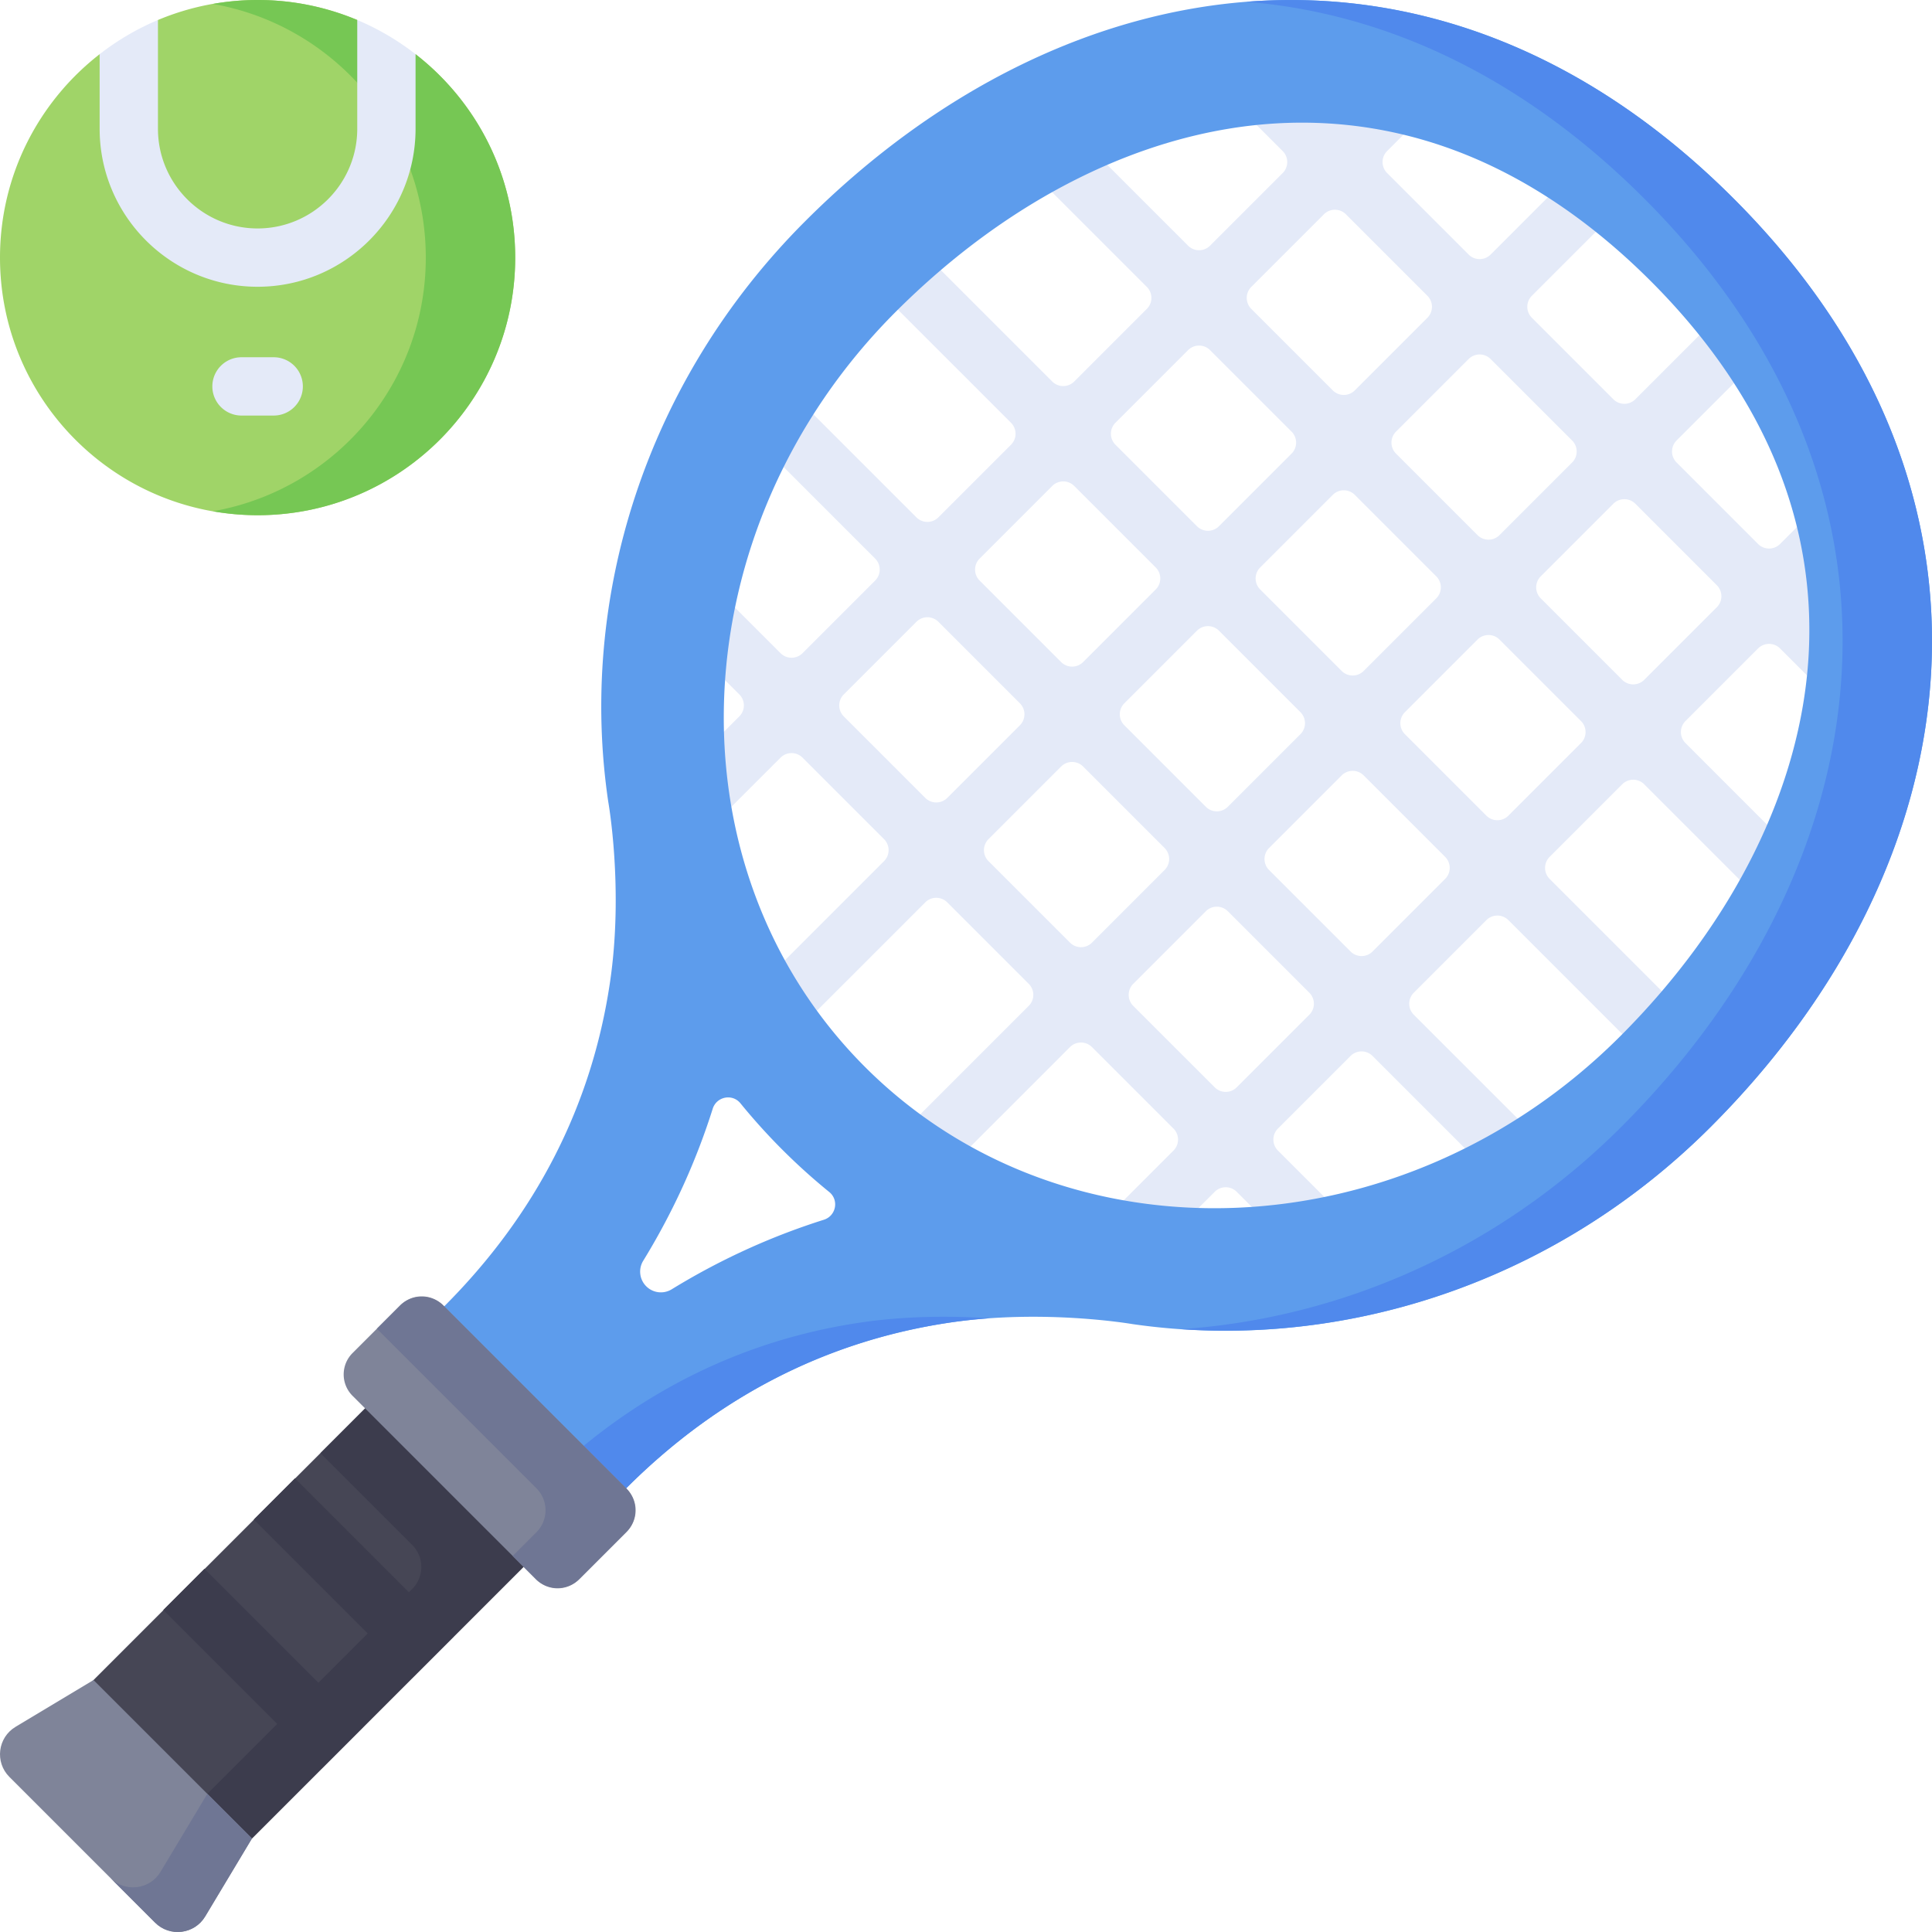
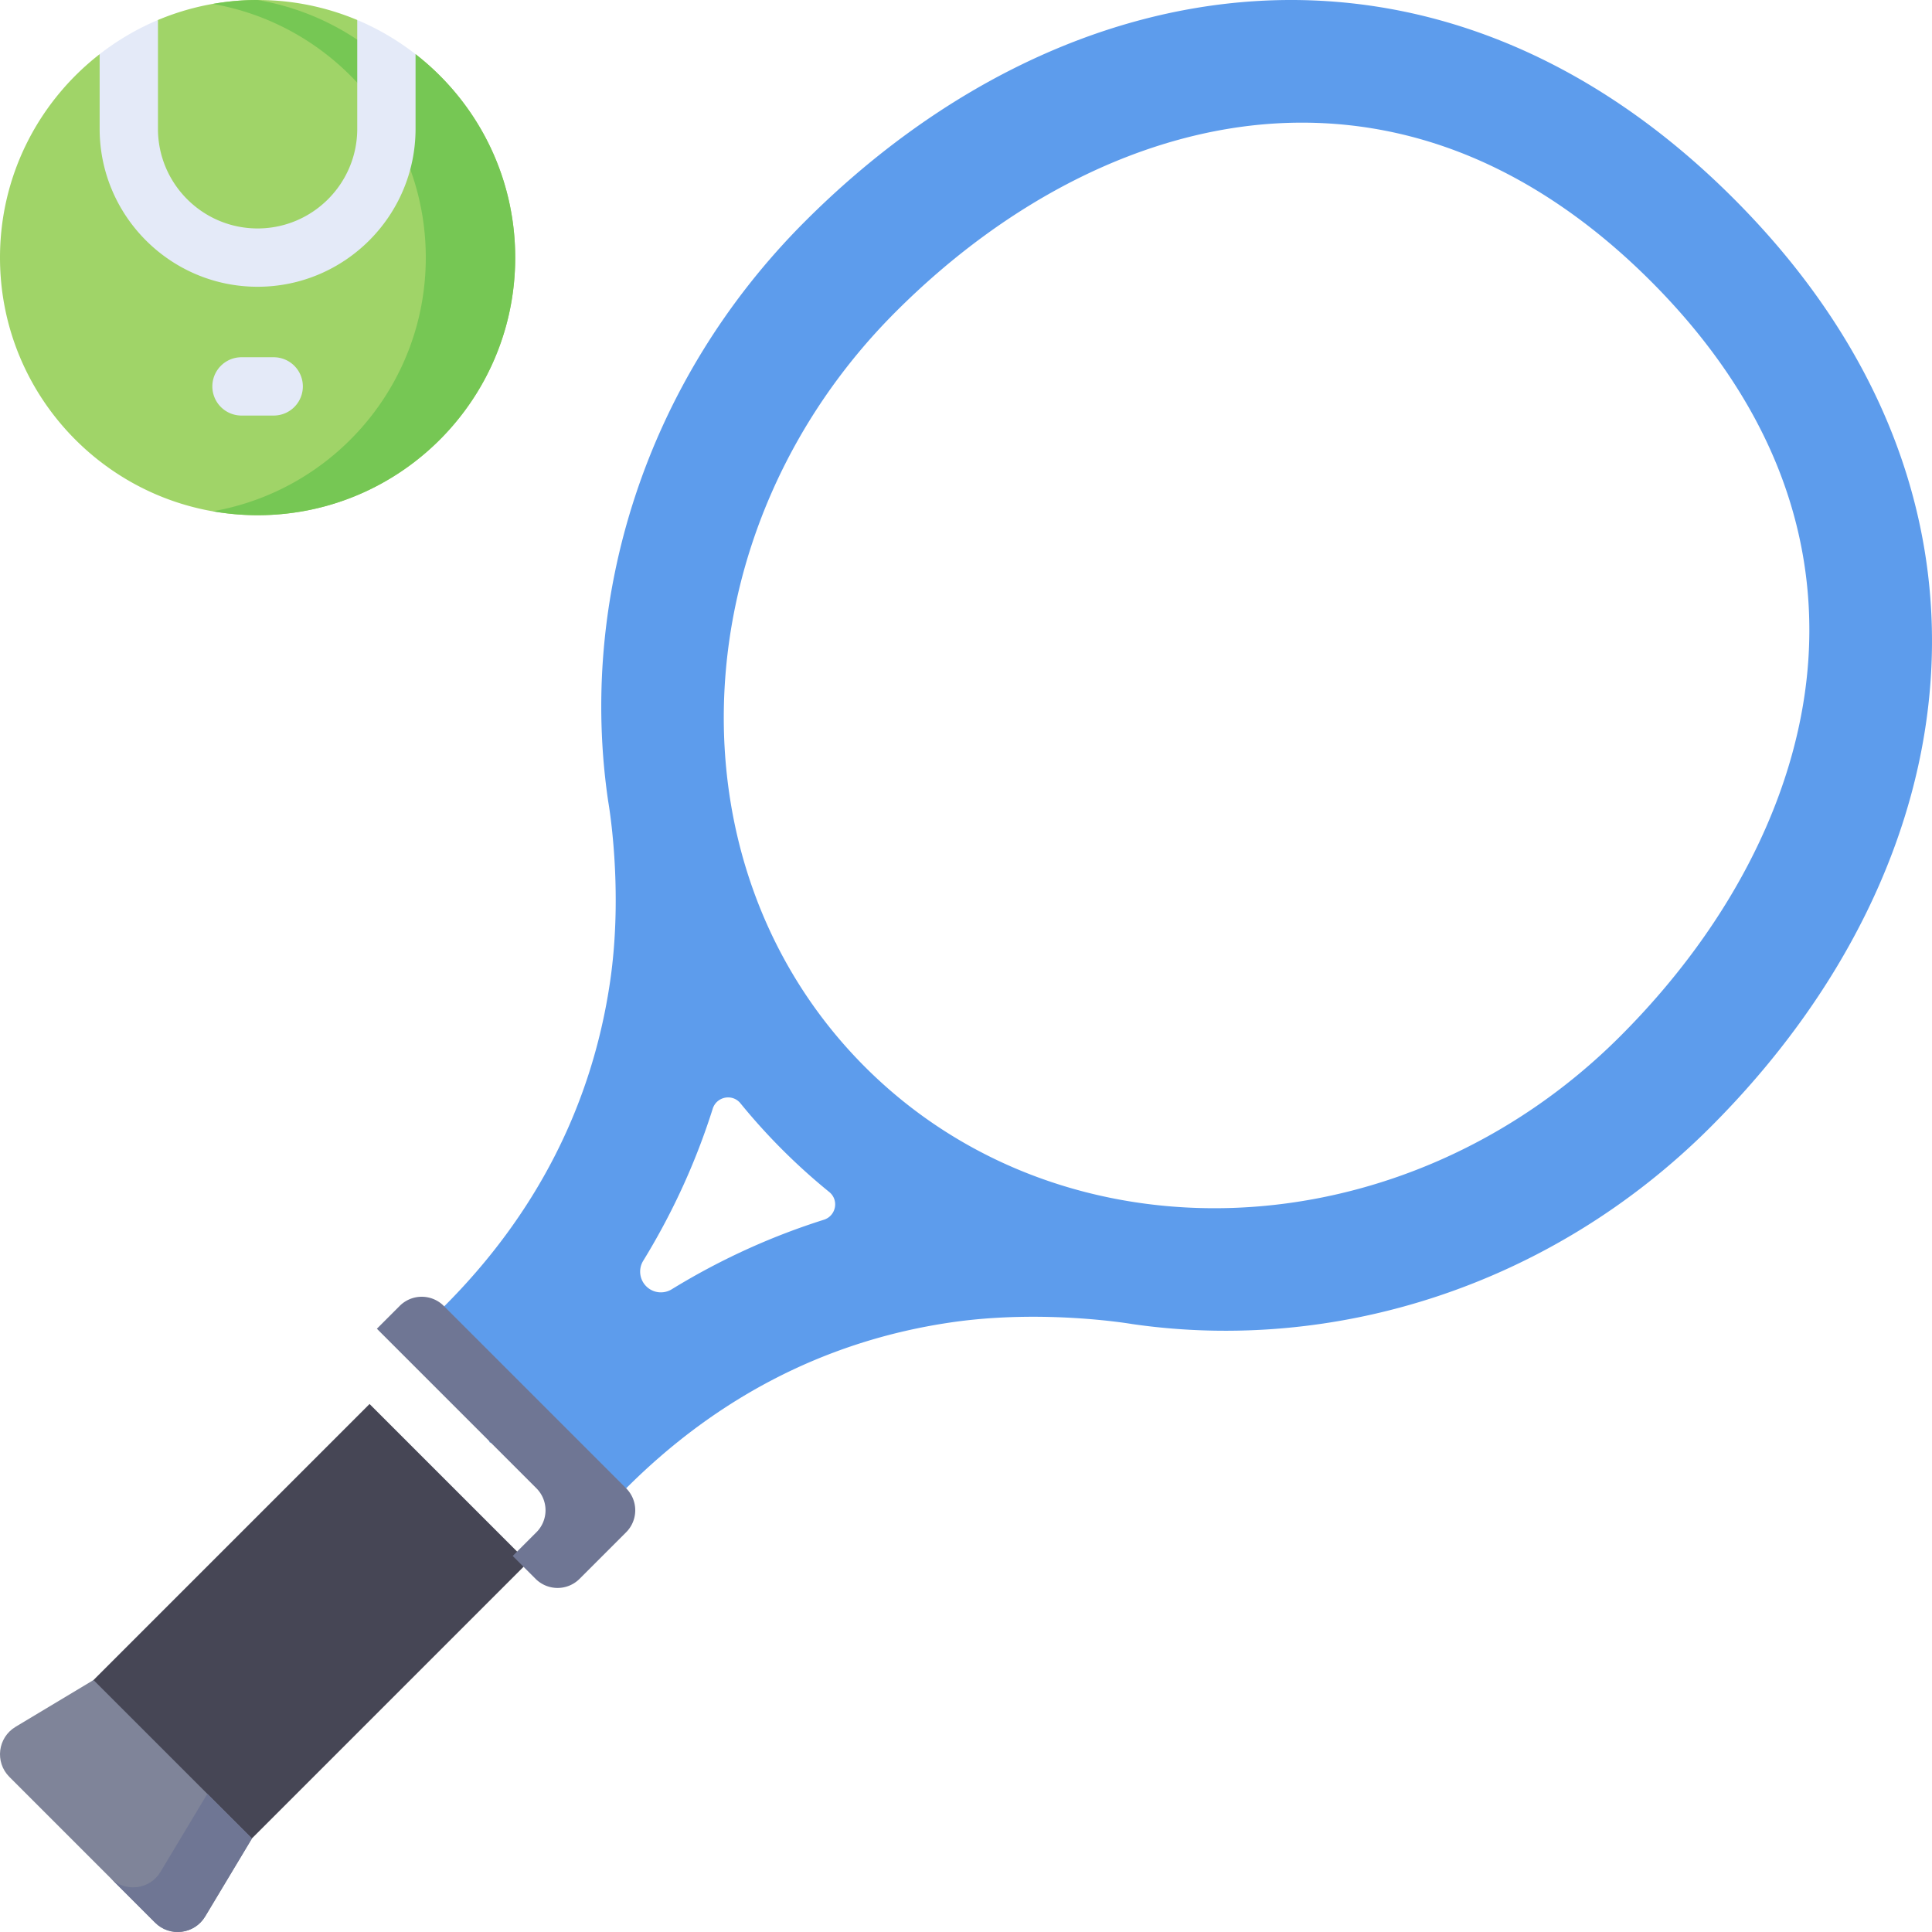
<svg xmlns="http://www.w3.org/2000/svg" version="1.1" width="512" height="512" x="0" y="0" viewBox="0 0 512 512" style="enable-background:new 0 0 512 512" xml:space="preserve">
  <g>
-     <path fill="#E4EAF8" d="m491.971 170.228-9.309-9.309a4.122 4.122 0 0 1 0-5.828l10.101-10.101-7.923-13.932-13.105 13.105a4.122 4.122 0 0 1-5.828 0l-21.598-21.598a4.122 4.122 0 0 1 0-5.828l18.394-18.393c2.991-2.991 3.294-7.905.392-10.984a7.727 7.727 0 0 0-11.092-.17l-18.62 18.62a4.122 4.122 0 0 1-5.828 0l-21.597-21.597a4.122 4.122 0 0 1 0-5.828l18.072-18.071c2.991-2.991 3.294-7.905.392-10.984a7.728 7.728 0 0 0-11.093-.17l-18.298 18.3a4.122 4.122 0 0 1-5.828 0L367.6 45.857a4.122 4.122 0 0 1 0-5.828l8.534-8.534-14.201-7.634-5.25 5.25a4.122 4.122 0 0 1-5.828 0L340.694 18.95a7.727 7.727 0 0 0-11.091.169c-2.902 3.079-2.6 7.995.392 10.987l9.929 9.929a4.12 4.12 0 0 1 0 5.827L320.68 65.105a4.122 4.122 0 0 1-5.828 0l-26.18-26.18a7.727 7.727 0 0 0-11.091.169c-2.902 3.079-2.6 7.995.392 10.987l25.952 25.952a4.122 4.122 0 0 1 0 5.828l-19.244 19.244a4.122 4.122 0 0 1-5.828 0l-32.969-32.969c-2.992-2.992-7.906-3.295-10.986-.395a7.726 7.726 0 0 0-.171 11.092l33.198 33.199a4.12 4.12 0 0 1 0 5.827l-19.244 19.244a4.122 4.122 0 0 1-5.828 0l-29.428-29.428c-2.992-2.992-7.906-3.295-10.986-.395a7.726 7.726 0 0 0-.171 11.092l29.657 29.657a4.122 4.122 0 0 1 0 5.828l-19.244 19.244a4.122 4.122 0 0 1-5.828 0l-15.095-15.095a7.726 7.726 0 0 0-11.093.172c-2.899 3.08-2.595 7.993.396 10.984l14.866 14.866a4.122 4.122 0 0 1 0 5.828L180.883 204.9c-3.08 3.08-3.25 8.291-.096 11.295a7.702 7.702 0 0 0 5.326 2.129 7.704 7.704 0 0 0 5.463-2.263l15.278-15.278a4.122 4.122 0 0 1 5.828 0l21.598 21.598a4.12 4.12 0 0 1 0 5.827l-31.69 31.69a7.725 7.725 0 0 0 0 10.927 7.7 7.7 0 0 0 5.463 2.263 7.704 7.704 0 0 0 5.463-2.263l31.69-31.69a4.122 4.122 0 0 1 5.828 0l21.598 21.598a4.12 4.12 0 0 1 0 5.827l-29.758 29.758a7.725 7.725 0 0 0 0 10.927c1.509 1.509 3.486 2.263 5.463 2.263s3.955-.754 5.463-2.263l29.758-29.758a4.122 4.122 0 0 1 5.828 0l21.598 21.598a4.122 4.122 0 0 1 0 5.828l-15.553 15.553c-3.082 3.082-3.25 8.294-.092 11.298a7.701 7.701 0 0 0 5.322 2.125 7.708 7.708 0 0 0 5.464-2.263l15.786-15.786a4.122 4.122 0 0 1 5.828 0l14.113 14.113a7.702 7.702 0 0 0 5.464 2.263c1.917 0 3.835-.71 5.326-2.129 3.155-3.003 2.985-8.214-.095-11.294l-13.881-13.881a4.122 4.122 0 0 1 0-5.828l19.244-19.244a4.122 4.122 0 0 1 5.828 0l30.338 30.338a7.703 7.703 0 0 0 5.464 2.263c1.917 0 3.835-.71 5.326-2.129 3.155-3.003 2.985-8.214-.095-11.294l-30.106-30.106a4.122 4.122 0 0 1 0-5.828l19.244-19.244a4.122 4.122 0 0 1 5.828 0l33.429 33.429a7.702 7.702 0 0 0 5.464 2.263c1.917 0 3.836-.71 5.326-2.129 3.154-3.003 2.985-8.214-.095-11.293l-33.197-33.196a4.122 4.122 0 0 1 0-5.828l19.244-19.244a4.122 4.122 0 0 1 5.828 0l27.441 27.441a7.702 7.702 0 0 0 5.464 2.263 7.71 7.71 0 0 0 5.326-2.128c3.155-3.003 2.985-8.214-.095-11.294l-27.208-27.209a4.12 4.12 0 0 1 0-5.827l19.243-19.243a4.122 4.122 0 0 1 5.828 0l9.541 9.541a7.702 7.702 0 0 0 5.464 2.263c1.917 0 3.836-.71 5.326-2.129 3.155-3.001 2.985-8.212-.095-11.292zm-75.343-47.661-19.244 19.244a4.122 4.122 0 0 1-5.828 0l-21.597-21.598a4.122 4.122 0 0 1 0-5.828l19.244-19.243a4.122 4.122 0 0 1 5.828 0l21.597 21.597a4.12 4.12 0 0 1 0 5.828zm-82.667 27.817 19.244-19.244a4.12 4.12 0 0 1 5.827 0l21.598 21.598a4.122 4.122 0 0 1 0 5.828l-19.244 19.244a4.122 4.122 0 0 1-5.828 0l-21.598-21.598a4.123 4.123 0 0 1 .001-5.828zm10.671 44.179-19.244 19.244a4.12 4.12 0 0 1-5.827 0l-21.598-21.598a4.122 4.122 0 0 1 0-5.828l19.244-19.244a4.122 4.122 0 0 1 5.828 0l21.598 21.598a4.123 4.123 0 0 1-.001 5.828zm12.046-137.774 21.598 21.598a4.122 4.122 0 0 1 0 5.828l-19.244 19.244a4.122 4.122 0 0 1-5.828 0L331.607 81.86a4.122 4.122 0 0 1 0-5.828l19.244-19.244a4.12 4.12 0 0 1 5.827.001zM320.68 92.787l21.598 21.598a4.12 4.12 0 0 1 0 5.827l-19.244 19.244a4.122 4.122 0 0 1-5.828 0l-21.598-21.598a4.122 4.122 0 0 1 0-5.828l19.244-19.244a4.123 4.123 0 0 1 5.828.001zm-35.998 35.998 21.598 21.598a4.122 4.122 0 0 1 0 5.828l-19.244 19.244a4.12 4.12 0 0 1-5.827 0l-21.598-21.598a4.122 4.122 0 0 1 0-5.828l19.244-19.244a4.12 4.12 0 0 1 5.827 0zm-61.07 55.243 19.244-19.244a4.122 4.122 0 0 1 5.828 0l21.598 21.598a4.122 4.122 0 0 1 0 5.828l-19.244 19.244a4.12 4.12 0 0 1-5.827 0l-21.598-21.598a4.12 4.12 0 0 1-.001-5.828zm38.352 38.352 19.244-19.244a4.12 4.12 0 0 1 5.827 0l21.598 21.598a4.122 4.122 0 0 1 0 5.828l-19.244 19.244a4.122 4.122 0 0 1-5.828 0l-21.598-21.598a4.123 4.123 0 0 1 .001-5.828zm59.95 65.778-21.598-21.598a4.122 4.122 0 0 1 0-5.828l19.244-19.244a4.122 4.122 0 0 1 5.828 0l21.598 21.598a4.122 4.122 0 0 1 0 5.828l-19.244 19.244a4.122 4.122 0 0 1-5.828 0zm35.999-35.999-21.598-21.598a4.122 4.122 0 0 1 0-5.828l19.244-19.244a4.122 4.122 0 0 1 5.828 0l21.598 21.598a4.122 4.122 0 0 1 0 5.828l-19.244 19.244a4.12 4.12 0 0 1-5.828 0zm35.998-35.998-21.598-21.598a4.12 4.12 0 0 1 0-5.827l19.244-19.244a4.122 4.122 0 0 1 5.828 0l21.598 21.598a4.122 4.122 0 0 1 0 5.828l-19.244 19.244a4.123 4.123 0 0 1-5.828-.001zm35.998-35.998-21.598-21.598a4.12 4.12 0 0 1 0-5.827l19.243-19.244a4.122 4.122 0 0 1 5.828 0l21.598 21.598a4.122 4.122 0 0 1 0 5.828l-19.244 19.243a4.12 4.12 0 0 1-5.827 0z" opacity="1" data-original="#e4eaf8" />
    <path fill="#5D9CEC" d="M459.406 52.594C381.41-25.402 282.981-10.97 213.37 58.641c-42.548 42.548-60.096 100.242-52.18 153.804 0 0 4.13 23.06.467 47.855-4.825 32.664-19.609 61.563-43.94 85.894l12.044 36.044 36.178 12.179c24.331-24.331 53.231-39.115 85.894-43.94 24.682-3.646 48.203.409 48.203.409 53.426 7.739 110.902-9.836 153.322-52.256 69.612-69.611 84.044-168.04 6.048-246.036zM218.328 323.249c-12.946 4.09-26.594 10.008-40.33 18.435a5.484 5.484 0 0 1-6.741-.807 5.486 5.486 0 0 1-.807-6.741c8.422-13.729 14.339-27.37 18.429-40.31 1.023-3.235 5.207-4.067 7.35-1.436a162.38 162.38 0 0 0 11.094 12.286 162.96 162.96 0 0 0 12.439 11.22c2.635 2.142 1.803 6.33-1.434 7.353zm211.032-48.618c-57.413 57.413-147.185 61.058-200.117 8.126s-49.287-142.704 8.126-200.117c30.127-30.127 65.893-47.858 100.709-49.928 17.174-1.021 34.03 1.726 50.1 8.164 17.348 6.951 33.938 18.268 49.307 33.638 15.37 15.37 26.687 31.959 33.638 49.308 6.439 16.07 9.185 32.926 8.164 50.1-2.068 34.816-19.8 70.582-49.927 100.709z" opacity="1" data-original="#5d9cec" />
    <path fill="#464655" d="m97.934 372.075 41.974 41.975-74.838 74.838-41.974-41.975z" opacity="1" data-original="#464655" />
    <g fill="#3C3C4D">
-       <path d="m97.899 372.12-12.981 12.982 24.327 24.327a8.242 8.242 0 0 1 0 11.655l-56.04 56.04 11.827 11.827 74.849-74.849z" fill="#3C3C4D" opacity="1" data-original="#3c3c4d" />
-       <path d="m67.245 402.691 10.924-10.924 41.976 41.975-10.925 10.924zM43.26 426.672l10.924-10.925 41.975 41.975-10.924 10.925z" fill="#3C3C4D" opacity="1" data-original="#3c3c4d" />
-     </g>
+       </g>
    <g fill="#5089EC">
-       <path d="M228.139 350.477c-29.929 4.422-56.687 17.229-79.677 38.057l17.477 5.883c24.331-24.331 53.231-39.115 85.894-43.94a138.1 138.1 0 0 1 10.368-1.116c-9.033-.596-21.39-.755-34.062 1.116zM459.406 52.594C419.516 12.704 374.282-2.999 330.292.48c36.312 2.914 72.667 19.361 105.42 52.114 77.996 77.996 63.564 176.425-6.047 246.036-32.825 32.825-74.665 50.76-116.667 53.614 49.615 3.375 101.353-14.606 140.361-53.614 69.611-69.611 84.043-168.04 6.047-246.036z" fill="#5089EC" opacity="1" data-original="#5089ec" />
-     </g>
+       </g>
    <path fill="#7F8499" d="M41.101 509.516 2.485 470.899c-3.901-3.901-3.097-10.43 1.633-13.268l20.669-12.401 41.984 41.984-12.401 20.669c-2.839 4.73-9.367 5.534-13.269 1.633z" opacity="1" data-original="#7f8499" />
    <path fill="#6F7694" d="m54.943 475.386-12.401 20.668c-2.838 4.73-9.366 5.534-13.267 1.634l11.827 11.827c3.901 3.901 10.43 3.097 13.268-1.633l12.401-20.669z" opacity="1" data-original="#6f7694" />
-     <path fill="#7F8499" d="M142.103 418.58 93.42 369.897a8 8 0 0 1 0-11.314l12.685-12.685a8 8 0 0 1 11.314 0l48.683 48.683a8 8 0 0 1 0 11.314l-12.685 12.685a8 8 0 0 1-11.314 0z" opacity="1" data-original="#7f8499" />
    <path fill="#6F7694" d="m165.932 394.41-48.342-48.342a8.24 8.24 0 0 0-11.655 0l-6.061 6.061 42.281 42.281a8.242 8.242 0 0 1 0 11.655l-6.283 6.283 6.061 6.061a8.242 8.242 0 0 0 11.655 0l12.344-12.344a8.242 8.242 0 0 0 0-11.655z" opacity="1" data-original="#6f7694" />
    <path fill="#A0D468" d="m110.126 14.359-8.653 1.351L94.674 5.3A68.052 68.052 0 0 0 68.267 0 68.045 68.045 0 0 0 41.86 5.3l-8.379 10.067-7.074-1.008C10.345 26.85 0 46.344 0 68.267c0 37.703 30.564 68.267 68.267 68.267s68.267-30.564 68.267-68.267c-.001-21.923-10.346-41.417-26.408-53.908z" opacity="1" data-original="#a0d468" />
    <path fill="#E4EAF8" d="M72.533 110.126H64a7.726 7.726 0 1 1 0-15.452h8.533a7.726 7.726 0 1 1 0 15.452z" opacity="1" data-original="#e4eaf8" />
-     <path fill="#76C754" d="m110.126 14.359-8.653 1.351L94.674 5.3A68.052 68.052 0 0 0 68.267 0C64.224 0 60.27.372 56.42 1.046c32.052 5.612 56.419 33.562 56.419 67.221 0 33.66-24.367 61.609-56.419 67.221a68.618 68.618 0 0 0 11.847 1.046c37.703 0 68.267-30.564 68.267-68.267-.001-21.923-10.346-41.417-26.408-53.908z" opacity="1" data-original="#76c754" />
+     <path fill="#76C754" d="m110.126 14.359-8.653 1.351A68.052 68.052 0 0 0 68.267 0C64.224 0 60.27.372 56.42 1.046c32.052 5.612 56.419 33.562 56.419 67.221 0 33.66-24.367 61.609-56.419 67.221a68.618 68.618 0 0 0 11.847 1.046c37.703 0 68.267-30.564 68.267-68.267-.001-21.923-10.346-41.417-26.408-53.908z" opacity="1" data-original="#76c754" />
    <path fill="#E4EAF8" d="M94.674 5.3v28.834c0 14.561-11.846 26.407-26.407 26.407S41.86 48.694 41.86 34.133V5.3a68.206 68.206 0 0 0-15.453 9.06v19.774c0 23.082 18.778 41.86 41.86 41.86s41.86-18.778 41.86-41.86V14.359A68.187 68.187 0 0 0 94.674 5.3z" opacity="1" data-original="#e4eaf8" />
  </g>
</svg>